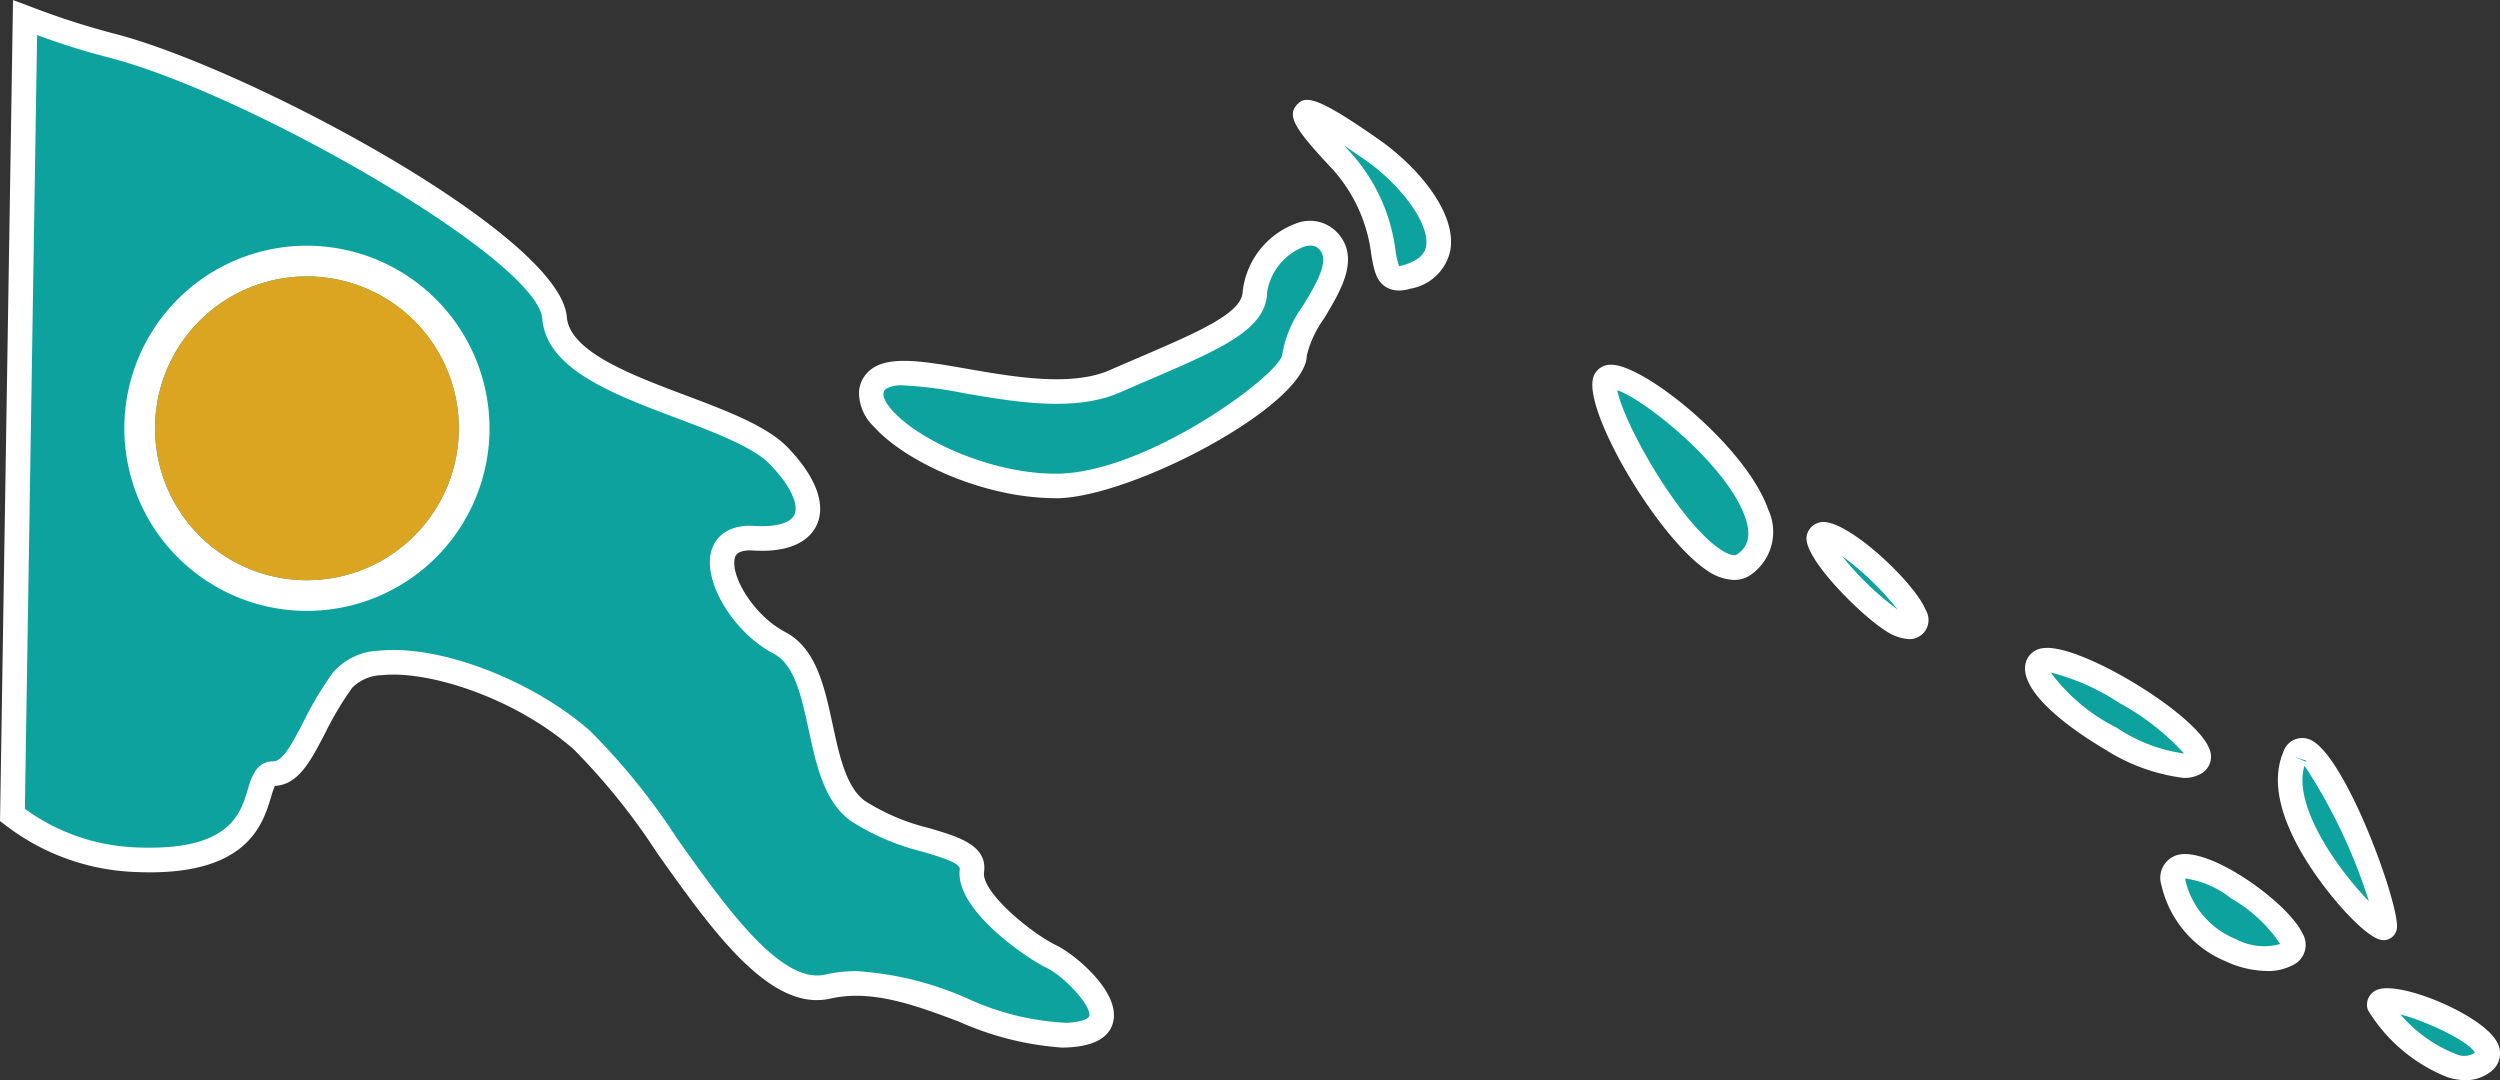
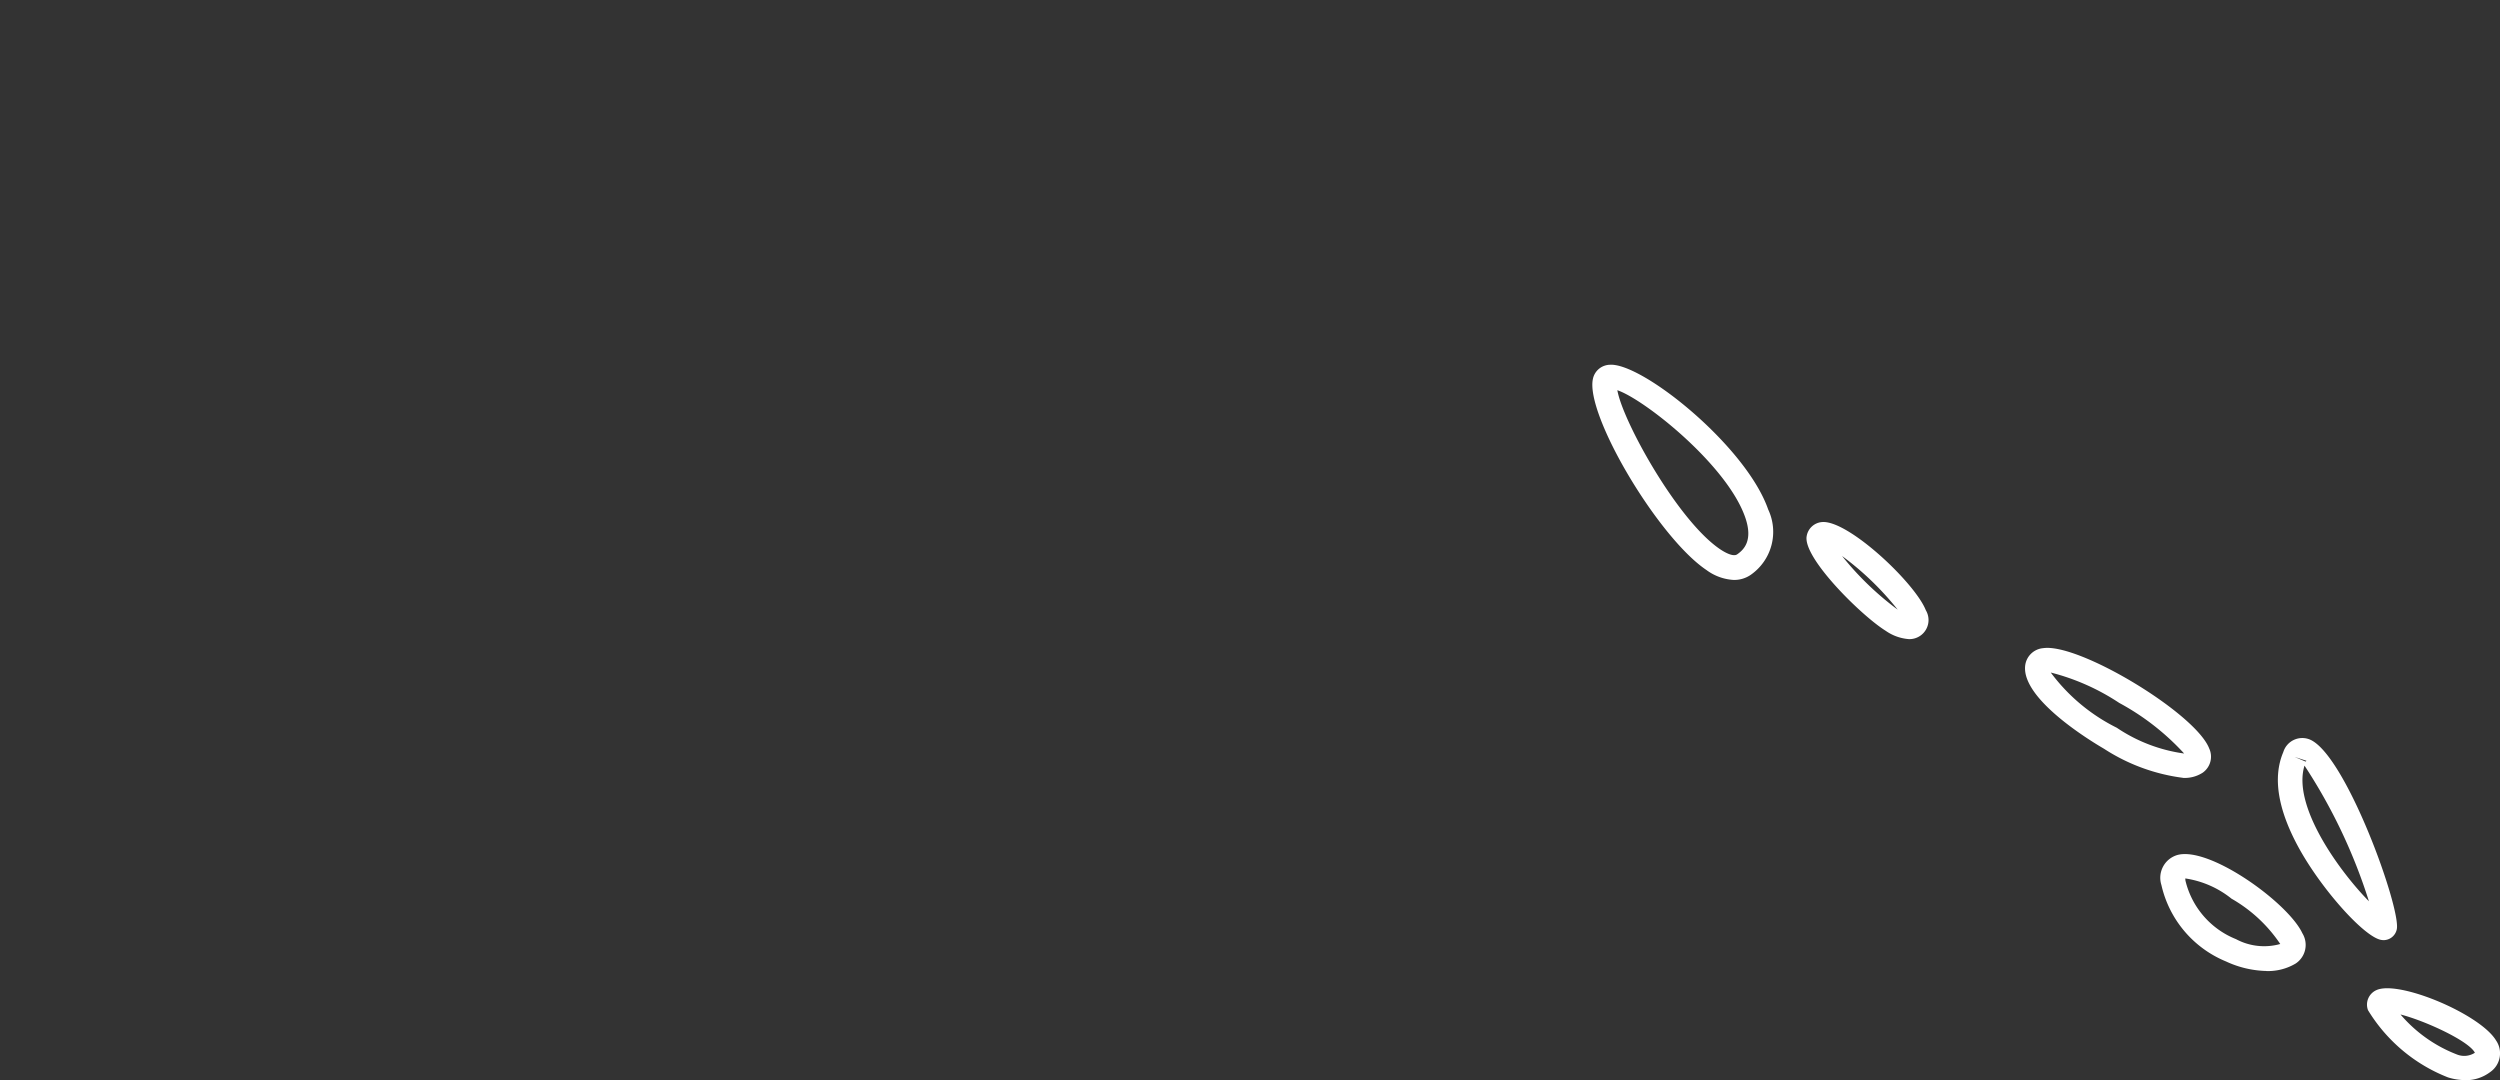
<svg xmlns="http://www.w3.org/2000/svg" id="Group_1247" data-name="Group 1247" width="137.329" height="59.329" viewBox="0 0 137.329 59.329">
  <rect x="0" y="0" width="137.329" height="59.329" fill="#333333" stroke="none" />
  <g id="Group_1241" data-name="Group 1241" transform="translate(0 0)">
-     <path id="Path_10940" data-name="Path 10940" d="M2141.745,933.619c-1.287-.618-4.593-3.078-4.384-4.721s-3.689-1.437-6.26-3.284-1.549-7.8-4.312-9.237-4.738-5.95-1.4-5.748,3.932-1.847,1.373-4.513-12.015-3.694-12.33-7.591-17.062-13.139-24.462-14.99a44.161,44.161,0,0,1-4.62-1.5l-.692,43.805a11.772,11.772,0,0,0,6.645,2.448c8.167.407,6.207-4.723,7.688-4.723s2.094-2.874,3.8-5.132,8.923-.412,13.136,3.28,9.054,14.578,13.529,13.551,9.061,2.875,13.147,2.666.427-3.692-.862-4.308m11.167-36.536c-.03,1.846-3.015,2.876-7.694,4.924s-13.037-2.35-13.384.616c-.21,1.849,5.125,5.135,10.136,5.135s13.091-5.542,13.116-7.185,3.23-4.514,1.956-6.156-4.1.82-4.131,2.666m6.439-7.8c-2.936-2.058-5.517-3.489-1.868.407s1.6,7.209,3.8,6.573c3.545-1.027,1.009-4.928-1.931-6.98" transform="translate(-2083.984 -881.066)" fill="#0ea29f" />
-     <path id="Path_10941" data-name="Path 10941" d="M2142.237,938.533a16.681,16.681,0,0,1-5.623-1.419c-2.348-.884-4.774-1.792-7.059-1.272-3.317.763-6.479-3.691-9.534-8a35.645,35.645,0,0,0-4.59-5.7c-3.242-2.84-7.989-4.335-10.521-4.064a2.377,2.377,0,0,0-1.63.685,17.564,17.564,0,0,0-1.5,2.515c-.786,1.513-1.468,2.825-2.753,2.882a4.7,4.7,0,0,0-.207.6c-.468,1.55-1.338,4.449-7.6,4.124a12.424,12.424,0,0,1-7.014-2.582l-.277-.207.714-45.1.9.334a42.714,42.714,0,0,0,4.546,1.479c7.221,1.806,24.615,11.044,24.974,15.592.153,1.905,3.531,3.178,6.511,4.3,2.314.872,4.5,1.7,5.631,2.877,1.548,1.611,2.11,3.124,1.583,4.261-.271.585-1.089,1.542-3.485,1.392-.881-.052-.975.289-1.006.4-.273.984,1.04,3.178,2.757,4.074s2.166,3.026,2.614,5.095c.366,1.7.744,3.45,1.781,4.194a11.714,11.714,0,0,0,3.532,1.49c1.644.488,3.2.947,3,2.428-.137,1.084,2.567,3.335,4.007,4.026.863.412,3.434,2.44,3.1,4.131-.179.893-1.019,1.384-2.493,1.458-.117.007-.233.01-.35.01m-11.256-4.2a17.771,17.771,0,0,1,6.107,1.515,14.637,14.637,0,0,0,5.43,1.325c.929-.047,1.216-.266,1.237-.376.117-.586-1.4-2.193-2.355-2.65h0c-1.088-.521-5.043-3.2-4.76-5.414.043-.342-1.116-.686-2.048-.964a12.9,12.9,0,0,1-3.938-1.688c-1.457-1.047-1.892-3.058-2.312-5-.4-1.846-.775-3.588-1.919-4.184-2.2-1.15-3.9-3.939-3.433-5.632.126-.452.607-1.5,2.39-1.388,1.15.075,1.966-.157,2.177-.612s-.033-1.408-1.332-2.76c-.921-.961-3.065-1.769-5.134-2.549-3.52-1.326-7.16-2.7-7.381-5.455-.258-3.277-16.343-12.487-23.953-14.39a38.914,38.914,0,0,1-3.8-1.2l-.672,42.506a11.064,11.064,0,0,0,6,2.114c5.215.257,5.832-1.8,6.242-3.165.21-.694.47-1.559,1.412-1.559.524,0,1.067-1.049,1.645-2.157a18.59,18.59,0,0,1,1.618-2.707,3.5,3.5,0,0,1,2.57-1.215c3.29-.33,8.357,1.6,11.547,4.395a36.219,36.219,0,0,1,4.8,5.936c2.668,3.76,5.694,8.017,8.132,7.465a7.65,7.65,0,0,1,1.728-.191m10.935-25.98c-4,0-8.3-2.036-9.985-3.924a2.59,2.59,0,0,1-.822-1.961,1.7,1.7,0,0,1,.67-1.2c1.021-.763,2.909-.433,5.3-.017,2.538.442,5.7.992,7.813.063q.855-.374,1.632-.705c3.275-1.41,5.641-2.427,5.66-3.613a4.521,4.521,0,0,1,2.918-3.729,2.067,2.067,0,0,1,2.419.662c1.055,1.358.034,3.054-.865,4.551a5.864,5.864,0,0,0-.949,2.029c-.043,2.78-9.707,7.849-13.791,7.849m-8.374-6.2a1.719,1.719,0,0,0-.958.191.353.353,0,0,0-.135.277c-.018.154.1.475.488.908,1.5,1.679,5.464,3.474,8.978,3.474,4.962,0,12.258-5.406,12.443-6.535a6.178,6.178,0,0,1,1.139-2.689c.677-1.125,1.445-2.4.957-3.029-.148-.192-.386-.387-.927-.208a3.238,3.238,0,0,0-2,2.472c-.033,2.057-2.458,3.1-6.476,4.83q-.773.331-1.623.7c-2.488,1.094-5.869.5-8.586.031a22.406,22.406,0,0,0-3.305-.423m27.225-5.214a1.324,1.324,0,0,1-.711-.19c-.555-.347-.665-.989-.805-1.8a8.526,8.526,0,0,0-2.314-4.873c-1.924-2.054-2.291-2.737-1.787-3.319.47-.539,1.071-.53,4.534,1.9,2.122,1.482,4.253,4.008,3.915,6.052a2.688,2.688,0,0,1-2.183,2.128,2.281,2.281,0,0,1-.649.106m-3.017-7.97.172.183a9.852,9.852,0,0,1,2.659,5.567,4.511,4.511,0,0,0,.2.883c.02-.012.1-.02.256-.065,1.107-.321,1.2-.871,1.228-1.052.194-1.177-1.312-3.3-3.356-4.726h0c-.437-.307-.823-.568-1.16-.79" transform="translate(-2083.927 -880.99)" fill="#fff" />
-     <path id="Path_10944" data-name="Path 10944" d="M2179.042,903.562c-.406,1.85,5.4,11.617,7.638,10.06,4.132-2.87-7.24-11.9-7.638-10.06m11.748,8.621c-.154.769,4.228,5.54,5.216,4.773s-4.94-6.163-5.216-4.773m20.7,12.315c1.55-1.077-8.511-7.224-8.7-5.237-.168,1.849,7.146,6.315,8.7,5.237m-1.22,6.617c.51,3.082,4.657,4.926,6.35,3.851s-6.873-7.031-6.35-3.851m11.317,6.773c.265.77,3.832,4.464,5.662,3.08s-6.117-4.4-5.662-3.08m-4.659-13.7c-1.447,3.387,4.035,9.236,4.867,9.389s-3.749-12-4.867-9.389" transform="translate(-2090.871 -882.619)" fill="#0ea29f" />
    <path id="Path_10945" data-name="Path 10945" d="M2226.234,941.9a3.238,3.238,0,0,1-.944-.15,8.978,8.978,0,0,1-4.394-3.691.87.87,0,0,1,.455-1.1c1.214-.573,5.7,1.309,6.574,2.756a1.25,1.25,0,0,1-.322,1.745,2.219,2.219,0,0,1-1.37.444m-3.554-3.612a7.74,7.74,0,0,0,3.087,2.194,1.081,1.081,0,0,0,1-.089c-.314-.639-2.721-1.756-4.092-2.105m-7.345-2.387a5.546,5.546,0,0,1-2.232-.523,5.968,5.968,0,0,1-3.551-4.2h0a1.305,1.305,0,0,1,.848-1.64c1.754-.533,6.119,2.618,6.894,4.287a1.226,1.226,0,0,1-.363,1.664,2.958,2.958,0,0,1-1.6.415m-4.453-4.946a4.62,4.62,0,0,0,2.771,3.193,3.273,3.273,0,0,0,2.432.267,8,8,0,0,0-2.678-2.49,5.291,5.291,0,0,0-2.538-1.111.985.985,0,0,0,.012.143Zm10.88,3.248a.744.744,0,0,1-.142-.014c-.949-.173-3.342-2.868-4.568-5.15-1.111-2.065-1.381-3.8-.8-5.165h0a1.091,1.091,0,0,1,1.4-.713c1.985.684,5.113,9.4,4.83,10.465a.746.746,0,0,1-.72.578m-4.345-9.587c-.691,2.231,1.946,5.832,3.539,7.452a30.011,30.011,0,0,0-3.539-7.452m-.542-.477.6.255a.21.21,0,0,0,.049-.045Zm-6.116,1.15a10.388,10.388,0,0,1-4.356-1.6c-.752-.438-4.5-2.714-4.333-4.537a1.091,1.091,0,0,1,.994-.989c1.969-.286,8.358,3.577,9.113,5.5a1.074,1.074,0,0,1-.354,1.342h0a1.82,1.82,0,0,1-1.062.286m-7.283-5.789a10.139,10.139,0,0,0,3.628,3.034,8.738,8.738,0,0,0,3.7,1.415,13.573,13.573,0,0,0-3.565-2.779,12.274,12.274,0,0,0-3.767-1.671m-7.791-1.834a2.557,2.557,0,0,1-1.266-.453c-1.342-.831-4.579-4.031-4.345-5.211a.927.927,0,0,1,.851-.767c1.431-.109,5.1,3.342,5.692,4.843a1.049,1.049,0,0,1-.933,1.588m-3.668-4.566a16.4,16.4,0,0,0,3.056,2.947,16.07,16.07,0,0,0-3.056-2.947m-5.93,1.316a2.768,2.768,0,0,1-1.518-.545c-2.643-1.77-6.664-8.536-6.238-10.5a.975.975,0,0,1,.938-.776c1.775-.111,7.482,4.471,8.69,7.949a2.877,2.877,0,0,1-.947,3.583,1.593,1.593,0,0,1-.925.288M2179.66,904c.284,1.683,3.321,7.183,5.66,8.747.2.133.694.43.923.271.392-.273.865-.776.452-2-.974-2.88-5.536-6.507-7.035-7.016m-.01-.345v0" transform="translate(-2090.817 -882.567)" fill="#fff" />
  </g>
  <g id="Group_1234" data-name="Group 1234" transform="translate(6.83 13.497)">
-     <path id="Path_9663" data-name="Path 9663" d="M770.838,875.421a8.344,8.344,0,1,1-8.344,8.345,8.344,8.344,0,0,1,8.344-8.345m0-1.686a10.03,10.03,0,1,0,10.03,10.03,10.042,10.042,0,0,0-10.03-10.03" transform="translate(-760.808 -873.735)" fill="#fff" />
-     <path id="Path_9662" data-name="Path 9662" d="M781.5,886.079a8.345,8.345,0,1,1-8.345-8.344,8.344,8.344,0,0,1,8.345,8.344" transform="translate(-763.123 -876.048)" fill="#dba421" />
-   </g>
+     </g>
</svg>